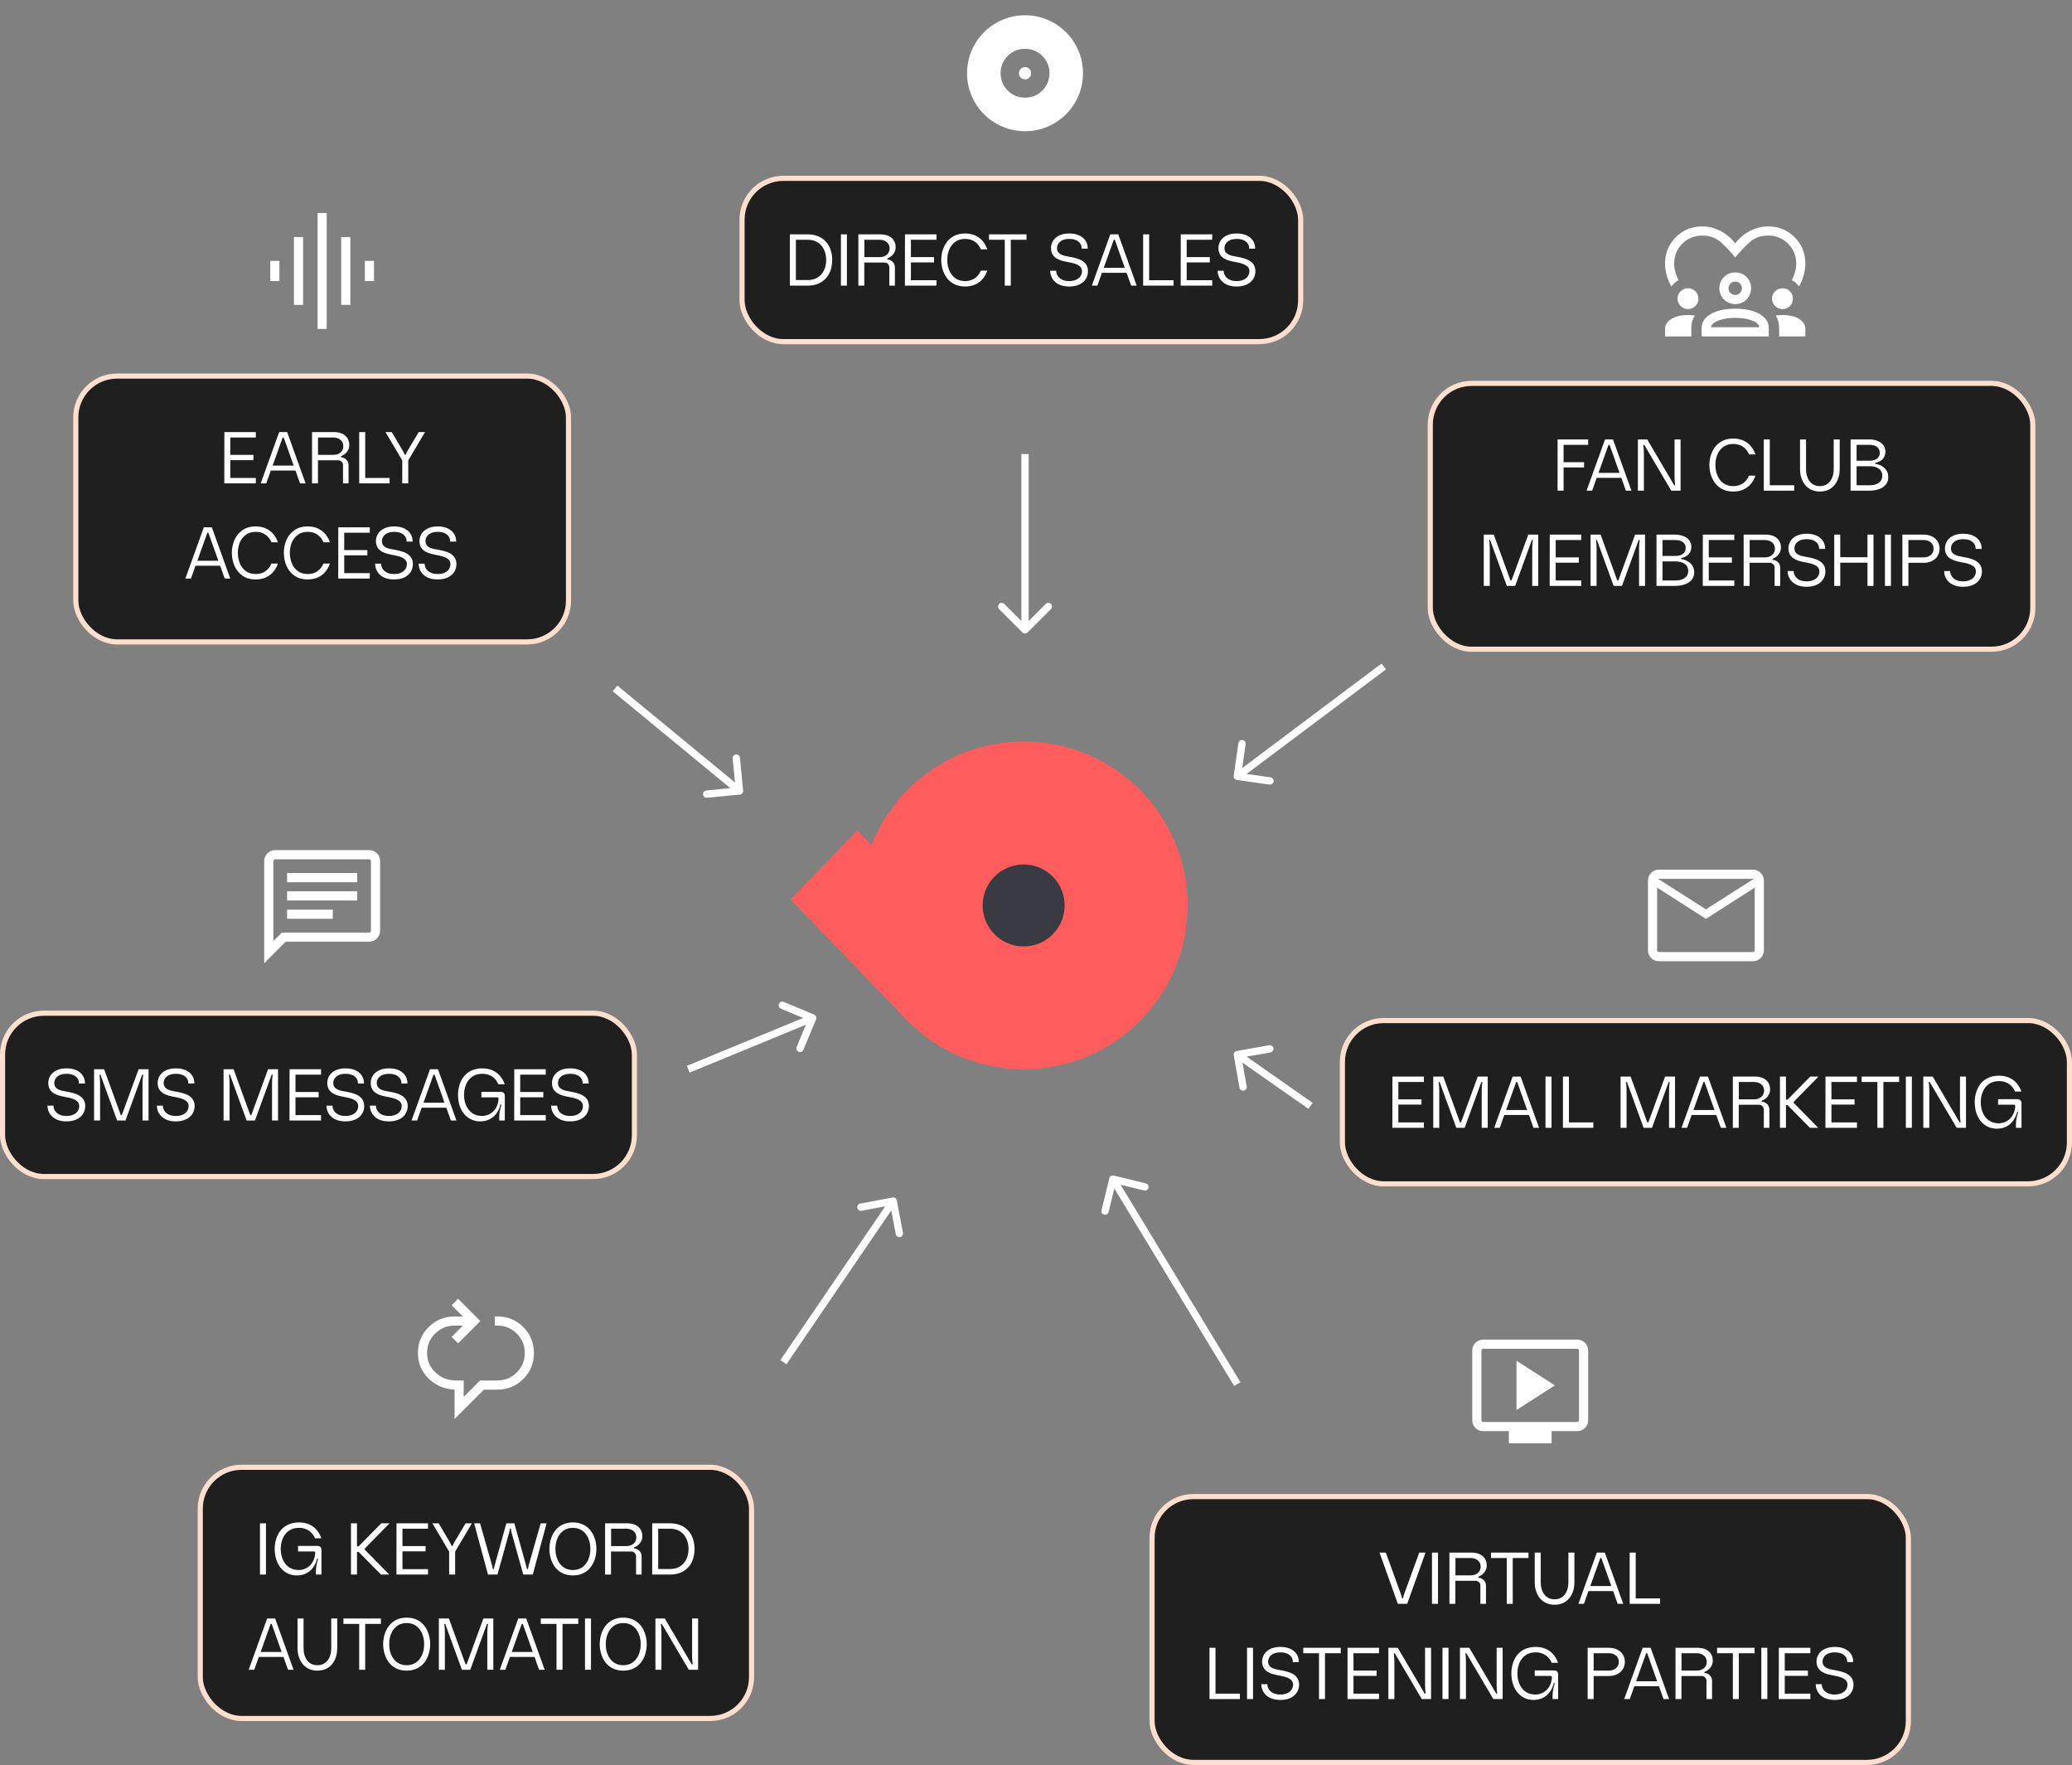
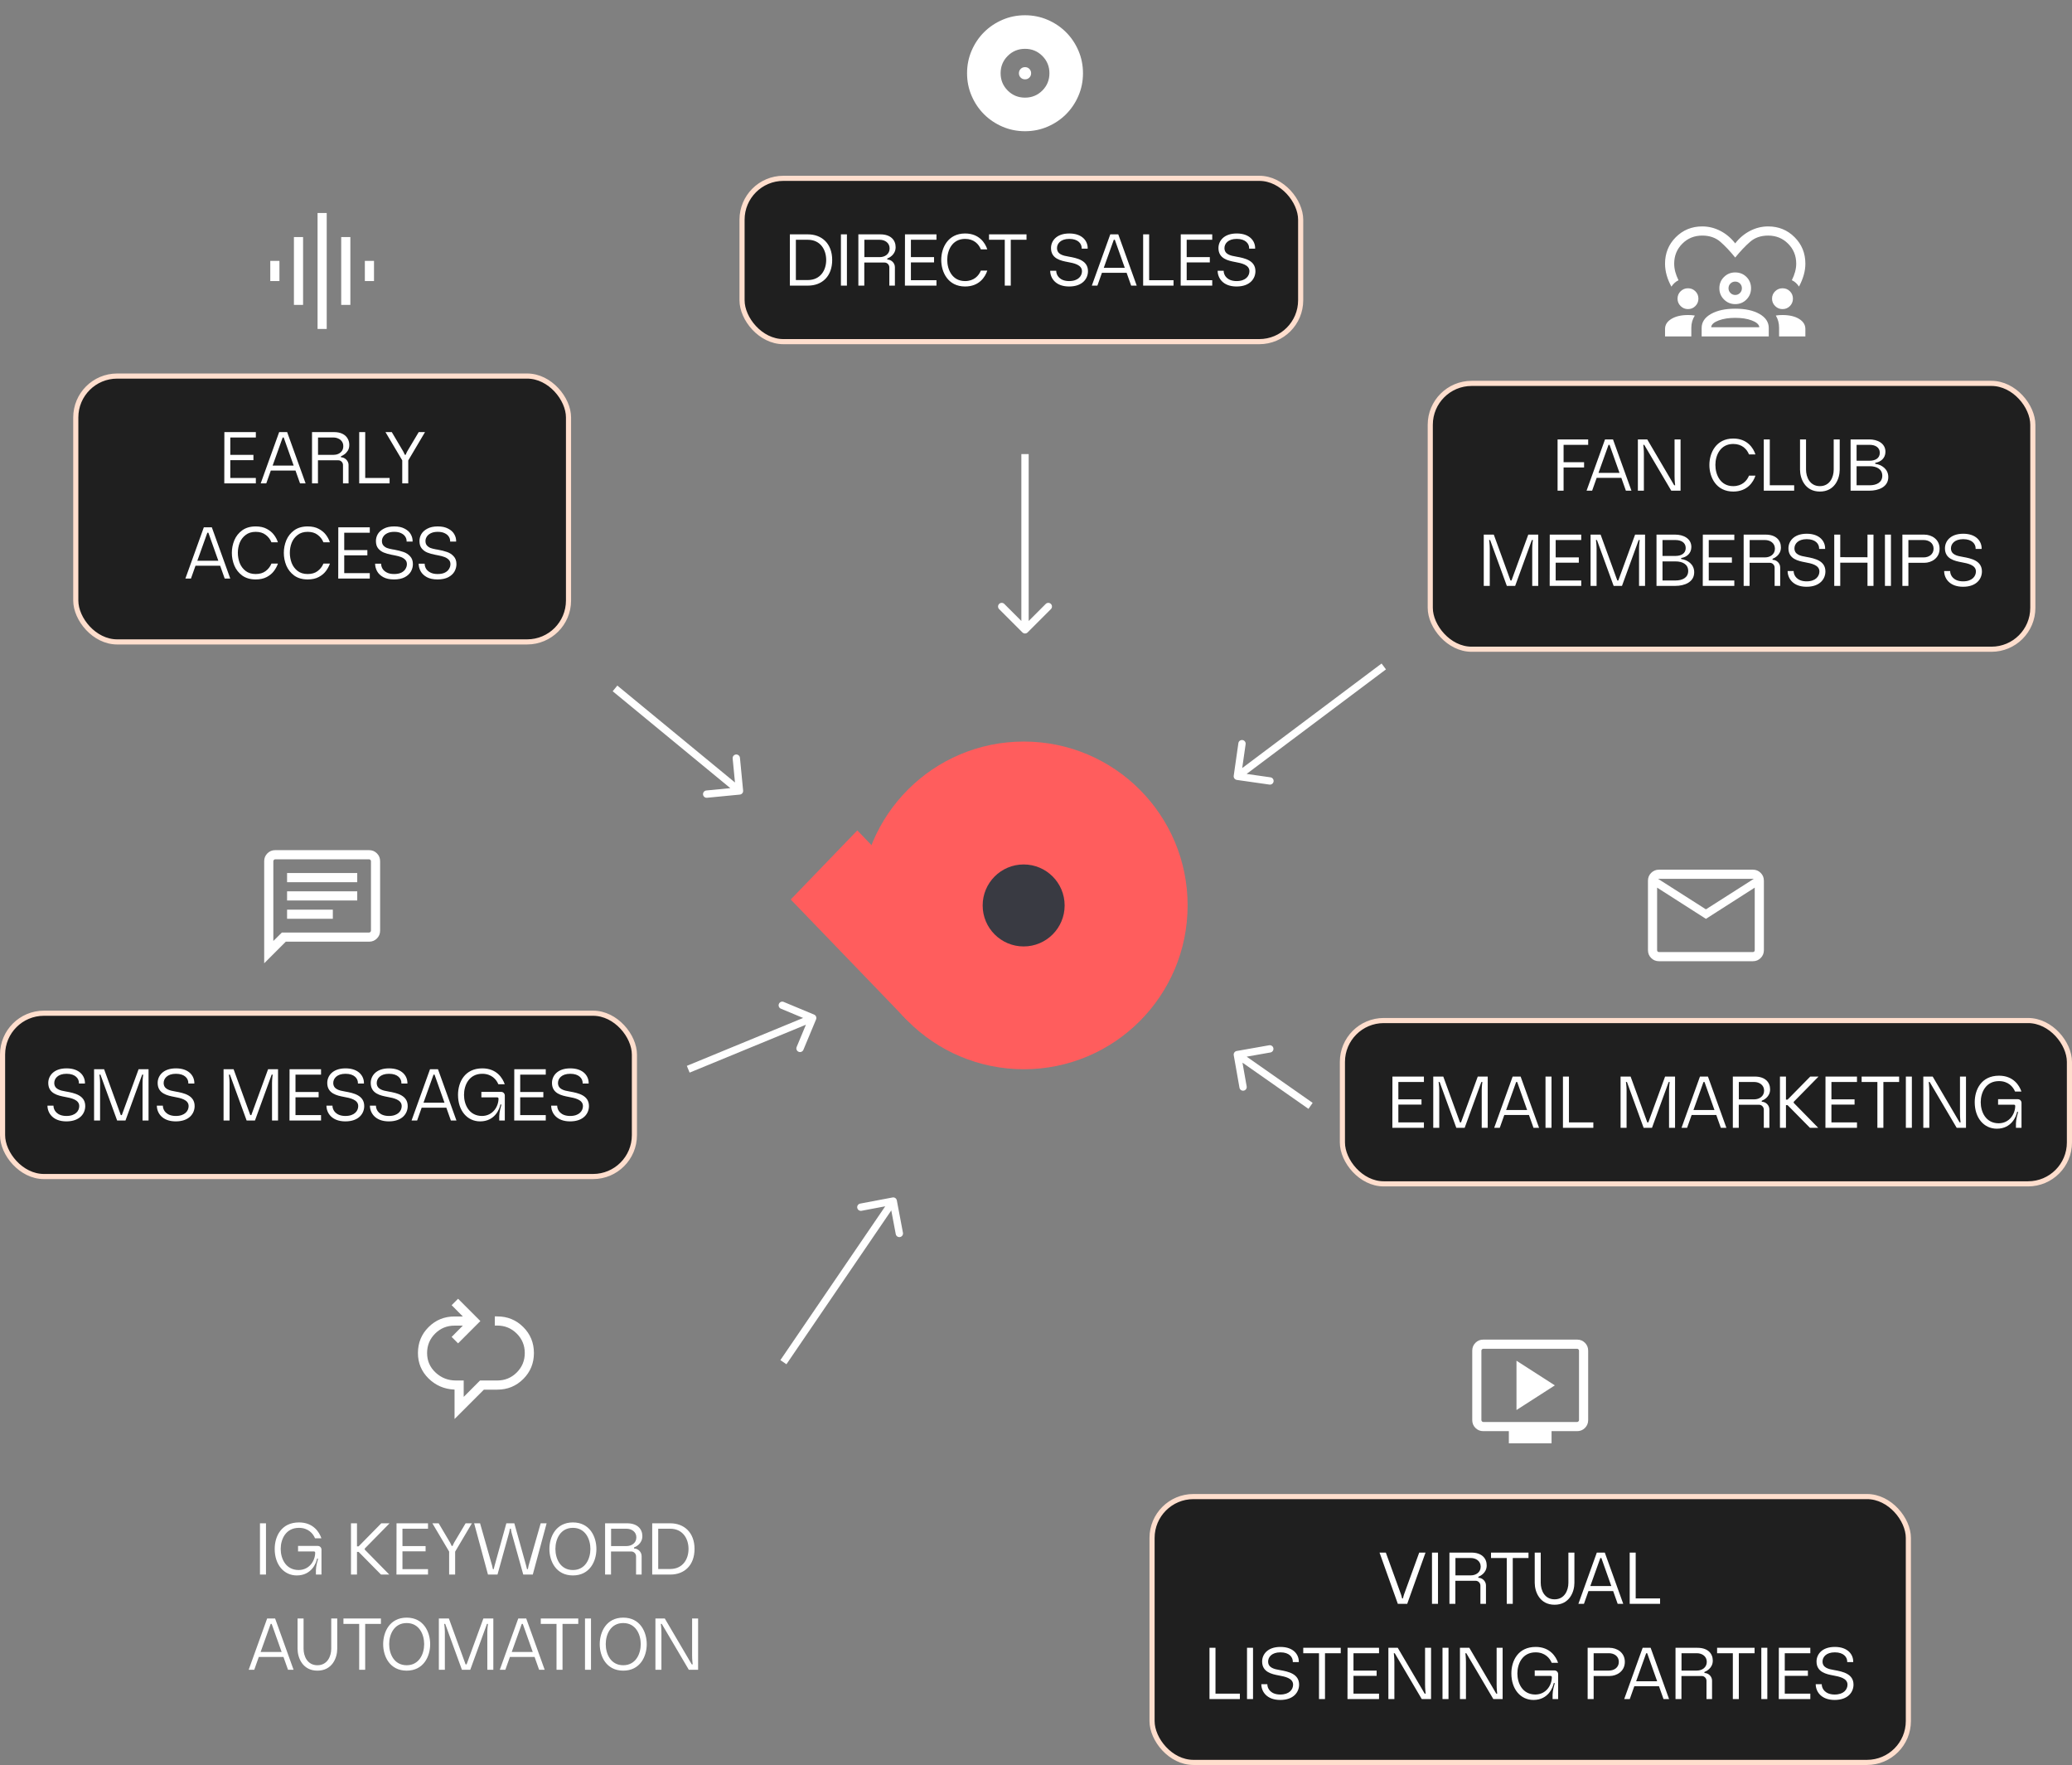
<svg xmlns="http://www.w3.org/2000/svg" width="283" height="241" viewBox="0 0 283 241" fill="none">
  <rect x="0" y="0" width="283" height="241" fill="#808080" stroke="none" />
  <ellipse cx="139.837" cy="123.628" rx="22.372" ry="22.372" fill="#FF5D5D" />
  <rect width="22.852" height="13.105" transform="matrix(0.694 0.72 -0.694 0.72 117.094 113.388)" fill="#FF5D5D" />
  <circle cx="139.813" cy="123.635" r="5.598" fill="#393A42" />
  <rect x="10.35" y="51.35" width="67.3" height="36.3" rx="5.65" fill="#1F1F1F" stroke="#FFDECD" stroke-width="0.7" />
  <path d="M34.944 59.74H31.454V62.11H34.614V62.83H31.454V65.26H34.944V66H30.634L30.645 59H34.944V59.74ZM41.739 66H40.979L40.359 64.25H36.989L36.369 66H35.609L38.129 59H39.219L41.739 66ZM40.109 63.57L38.749 59.74H38.609L37.239 63.57H40.109ZM45.537 62.11C45.77 62.11 45.99 62.067 46.197 61.98C46.404 61.887 46.57 61.753 46.697 61.58C46.824 61.4 46.887 61.18 46.887 60.92C46.887 60.667 46.824 60.453 46.697 60.28C46.57 60.1 46.404 59.967 46.197 59.88C45.99 59.787 45.77 59.74 45.537 59.74H43.437V62.11H45.537ZM46.567 62.44C46.747 62.44 46.917 62.49 47.077 62.59C47.237 62.683 47.364 62.81 47.457 62.97C47.557 63.13 47.607 63.3 47.607 63.48V66H46.847C46.847 65.167 46.847 64.333 46.847 63.5C46.847 63.32 46.784 63.167 46.657 63.04C46.53 62.913 46.38 62.85 46.207 62.85H43.427V66H42.617V59H45.617C46.07 59 46.454 59.077 46.767 59.23C47.08 59.383 47.314 59.593 47.467 59.86C47.627 60.12 47.707 60.417 47.707 60.75C47.707 61.063 47.637 61.33 47.497 61.55C47.357 61.763 47.204 61.927 47.037 62.04C46.877 62.153 46.724 62.24 46.577 62.3H46.567V62.44ZM49.882 65.26H53.212V66H49.062V59H49.882V65.26ZM55.42 62.09C55.473 61.93 55.543 61.773 55.63 61.62L57.19 59H58.05L55.76 62.87V66H54.94V62.86L52.65 59H53.51L55.06 61.62C55.147 61.773 55.22 61.93 55.28 62.09H55.42ZM31.451 79H30.691L30.071 77.25H26.701L26.081 79H25.321L27.841 72H28.931L31.451 79ZM29.821 76.57L28.461 72.74H28.321L26.951 76.57H29.821ZM37.056 77L37.076 76.95H37.956V76.97C37.836 77.317 37.656 77.65 37.416 77.97C37.182 78.29 36.856 78.563 36.436 78.79C36.023 79.01 35.519 79.12 34.926 79.12C34.193 79.12 33.579 78.943 33.086 78.59C32.599 78.23 32.239 77.773 32.006 77.22C31.779 76.667 31.666 76.09 31.666 75.49C31.666 74.897 31.779 74.323 32.006 73.77C32.239 73.217 32.599 72.763 33.086 72.41C33.579 72.057 34.193 71.88 34.926 71.88C35.526 71.88 36.032 71.993 36.446 72.22C36.866 72.447 37.193 72.72 37.426 73.04C37.666 73.36 37.843 73.697 37.956 74.05H37.076C36.909 73.637 36.646 73.297 36.286 73.03C35.932 72.757 35.479 72.62 34.926 72.62C34.373 72.62 33.913 72.763 33.546 73.05C33.179 73.33 32.909 73.687 32.736 74.12C32.569 74.553 32.486 75.007 32.486 75.48C32.486 75.96 32.569 76.423 32.736 76.87C32.909 77.31 33.179 77.673 33.546 77.96C33.913 78.24 34.369 78.38 34.916 78.38C35.469 78.38 35.919 78.25 36.266 77.99C36.619 77.73 36.883 77.4 37.056 77ZM44.156 77L44.175 76.95H45.056V76.97C44.935 77.317 44.755 77.65 44.516 77.97C44.282 78.29 43.956 78.563 43.535 78.79C43.122 79.01 42.619 79.12 42.026 79.12C41.292 79.12 40.679 78.943 40.185 78.59C39.699 78.23 39.339 77.773 39.105 77.22C38.879 76.667 38.766 76.09 38.766 75.49C38.766 74.897 38.879 74.323 39.105 73.77C39.339 73.217 39.699 72.763 40.185 72.41C40.679 72.057 41.292 71.88 42.026 71.88C42.626 71.88 43.132 71.993 43.545 72.22C43.965 72.447 44.292 72.72 44.526 73.04C44.766 73.36 44.942 73.697 45.056 74.05H44.175C44.009 73.637 43.745 73.297 43.386 73.03C43.032 72.757 42.579 72.62 42.026 72.62C41.472 72.62 41.012 72.763 40.645 73.05C40.279 73.33 40.009 73.687 39.836 74.12C39.669 74.553 39.586 75.007 39.586 75.48C39.586 75.96 39.669 76.423 39.836 76.87C40.009 77.31 40.279 77.673 40.645 77.96C41.012 78.24 41.469 78.38 42.016 78.38C42.569 78.38 43.019 78.25 43.365 77.99C43.719 77.73 43.982 77.4 44.156 77ZM50.506 72.74H47.016V75.11H50.176V75.83H47.016V78.26H50.506V79H46.196L46.206 72H50.506V72.74ZM56.015 75.96C56.268 76.227 56.395 76.583 56.395 77.03C56.395 77.383 56.305 77.72 56.125 78.04C55.945 78.353 55.661 78.613 55.275 78.82C54.888 79.02 54.401 79.12 53.815 79.12C53.228 79.12 52.741 79.017 52.355 78.81C51.968 78.597 51.685 78.327 51.505 78C51.325 77.667 51.235 77.323 51.235 76.97H52.055C52.055 77.203 52.115 77.427 52.235 77.64C52.361 77.853 52.558 78.03 52.825 78.17C53.091 78.31 53.425 78.38 53.825 78.38C54.225 78.38 54.555 78.317 54.815 78.19C55.075 78.057 55.265 77.887 55.385 77.68C55.511 77.473 55.575 77.257 55.575 77.03C55.575 76.783 55.498 76.583 55.345 76.43C55.191 76.27 54.998 76.147 54.765 76.06C54.538 75.973 54.265 75.9 53.945 75.84C53.845 75.82 53.745 75.8 53.645 75.78L53.485 75.75C53.078 75.67 52.725 75.57 52.425 75.45C52.125 75.33 51.868 75.143 51.655 74.89C51.448 74.637 51.345 74.297 51.345 73.87C51.345 73.537 51.431 73.22 51.605 72.92C51.785 72.62 52.061 72.373 52.435 72.18C52.808 71.98 53.278 71.88 53.845 71.88C54.411 71.88 54.881 71.98 55.255 72.18C55.635 72.373 55.911 72.62 56.085 72.92C56.265 73.22 56.355 73.537 56.355 73.87V73.95H55.535V73.87C55.535 73.663 55.475 73.467 55.355 73.28C55.235 73.087 55.048 72.93 54.795 72.81C54.548 72.683 54.231 72.62 53.845 72.62C53.465 72.62 53.148 72.683 52.895 72.81C52.648 72.93 52.465 73.087 52.345 73.28C52.225 73.467 52.165 73.663 52.165 73.87C52.165 74.117 52.228 74.317 52.355 74.47C52.488 74.623 52.651 74.74 52.845 74.82C53.038 74.893 53.285 74.957 53.585 75.01L53.765 75.04H53.785C54.305 75.133 54.745 75.243 55.105 75.37C55.465 75.49 55.768 75.687 56.015 75.96ZM61.962 75.96C62.215 76.227 62.342 76.583 62.342 77.03C62.342 77.383 62.252 77.72 62.072 78.04C61.892 78.353 61.609 78.613 61.222 78.82C60.835 79.02 60.349 79.12 59.762 79.12C59.175 79.12 58.689 79.017 58.302 78.81C57.915 78.597 57.632 78.327 57.452 78C57.272 77.667 57.182 77.323 57.182 76.97H58.002C58.002 77.203 58.062 77.427 58.182 77.64C58.309 77.853 58.505 78.03 58.772 78.17C59.039 78.31 59.372 78.38 59.772 78.38C60.172 78.38 60.502 78.317 60.762 78.19C61.022 78.057 61.212 77.887 61.332 77.68C61.459 77.473 61.522 77.257 61.522 77.03C61.522 76.783 61.445 76.583 61.292 76.43C61.139 76.27 60.945 76.147 60.712 76.06C60.485 75.973 60.212 75.9 59.892 75.84C59.792 75.82 59.692 75.8 59.592 75.78L59.432 75.75C59.025 75.67 58.672 75.57 58.372 75.45C58.072 75.33 57.815 75.143 57.602 74.89C57.395 74.637 57.292 74.297 57.292 73.87C57.292 73.537 57.379 73.22 57.552 72.92C57.732 72.62 58.009 72.373 58.382 72.18C58.755 71.98 59.225 71.88 59.792 71.88C60.359 71.88 60.829 71.98 61.202 72.18C61.582 72.373 61.859 72.62 62.032 72.92C62.212 73.22 62.302 73.537 62.302 73.87V73.95H61.482V73.87C61.482 73.663 61.422 73.467 61.302 73.28C61.182 73.087 60.995 72.93 60.742 72.81C60.495 72.683 60.179 72.62 59.792 72.62C59.412 72.62 59.095 72.683 58.842 72.81C58.595 72.93 58.412 73.087 58.292 73.28C58.172 73.467 58.112 73.663 58.112 73.87C58.112 74.117 58.175 74.317 58.302 74.47C58.435 74.623 58.599 74.74 58.792 74.82C58.985 74.893 59.232 74.957 59.532 75.01L59.712 75.04H59.732C60.252 75.133 60.692 75.243 61.052 75.37C61.412 75.49 61.715 75.687 61.962 75.96Z" fill="white" />
  <path d="M40.145 41.632V32.369H41.395V41.632H40.145ZM43.374 44.917V29.083H44.624V44.917H43.374ZM36.916 38.378V35.622H38.166V38.378H36.916ZM46.603 41.632V32.369H47.853V41.632H46.603ZM49.833 38.378V35.622H51.083V38.378H49.833Z" fill="white" />
  <rect x="101.35" y="24.35" width="76.3" height="22.3" rx="5.65" fill="#1F1F1F" stroke="#FFDECD" stroke-width="0.7" />
  <path d="M110.333 38.24C112.043 38.24 112.843 36.92 112.843 35.5C112.843 34.08 112.043 32.74 110.333 32.74H108.703V38.24H110.333ZM113.663 35.5C113.663 37.72 112.293 39 110.353 39H107.883V32H110.353C112.233 32 113.663 33.25 113.663 35.5ZM114.855 32H115.675V39H114.855V32ZM120.158 35.11C120.838 35.11 121.508 34.71 121.508 33.92C121.508 33.14 120.838 32.74 120.158 32.74H118.058V35.11H120.158ZM121.188 35.44C121.748 35.44 122.228 35.92 122.228 36.48C122.228 37.23 122.228 39 122.228 39H121.468C121.468 39 121.468 37.22 121.468 36.5C121.468 36.15 121.168 35.85 120.828 35.85H118.048V39H117.238V32H120.238C121.658 32 122.328 32.78 122.328 33.75C122.328 34.81 121.398 35.22 121.188 35.3V35.44ZM127.905 32V32.74H124.415V35.11H127.575V35.83H124.415V38.26H127.905V39H123.595L123.605 32H127.905ZM133.967 36.95H134.847C134.567 37.81 133.747 39.12 131.817 39.12C129.477 39.12 128.557 37.16 128.557 35.49C128.557 33.83 129.477 31.88 131.817 31.88C133.747 31.88 134.567 33.19 134.847 34.05H133.967C133.687 33.34 133.027 32.62 131.817 32.62C130.057 32.62 129.377 34.17 129.377 35.48C129.377 36.82 130.057 38.38 131.807 38.38C133.027 38.38 133.687 37.65 133.967 36.95ZM140.204 32V32.74H138.054V39H137.234V32.74H135.084V32H140.204ZM148.599 37.03C148.599 38.02 147.879 39.12 146.019 39.12C144.169 39.12 143.439 37.96 143.439 36.97H144.259C144.259 37.61 144.759 38.38 146.029 38.38C147.289 38.38 147.779 37.67 147.779 37.03C147.779 36.14 146.649 35.93 145.849 35.78C144.889 35.6 143.549 35.33 143.549 33.87C143.549 32.94 144.249 31.88 146.049 31.88C147.849 31.88 148.559 32.94 148.559 33.87C148.559 33.9 148.559 33.92 148.559 33.95H147.739C147.739 33.92 147.739 33.9 147.739 33.87C147.739 33.29 147.269 32.62 146.049 32.62C144.839 32.62 144.369 33.29 144.369 33.87C144.369 34.72 145.179 34.91 145.969 35.04C147.169 35.25 148.599 35.57 148.599 37.03ZM152.736 32L155.256 39H154.496L153.876 37.25H150.506L149.886 39H149.126L151.646 32H152.736ZM150.756 36.57H153.626L152.266 32.74H152.126L150.756 36.57ZM156.954 32V38.26H160.284V39H156.134V32H156.954ZM165.571 32V32.74H162.081V35.11H165.241V35.83H162.081V38.26H165.571V39H161.261L161.271 32H165.571ZM171.47 37.03C171.47 38.02 170.75 39.12 168.89 39.12C167.04 39.12 166.31 37.96 166.31 36.97H167.13C167.13 37.61 167.63 38.38 168.9 38.38C170.16 38.38 170.65 37.67 170.65 37.03C170.65 36.14 169.52 35.93 168.72 35.78C167.76 35.6 166.42 35.33 166.42 33.87C166.42 32.94 167.12 31.88 168.92 31.88C170.72 31.88 171.43 32.94 171.43 33.87C171.43 33.9 171.43 33.92 171.43 33.95H170.61C170.61 33.92 170.61 33.9 170.61 33.87C170.61 33.29 170.14 32.62 168.92 32.62C167.71 32.62 167.24 33.29 167.24 33.87C167.24 34.72 168.05 34.91 168.84 35.04C170.04 35.25 171.47 35.57 171.47 37.03Z" fill="white" />
  <path d="M140.001 13.333C140.93 13.333 141.718 13.01 142.364 12.364C143.011 11.717 143.334 10.93 143.334 10C143.334 9.071 143.011 8.283 142.364 7.636C141.718 6.99 140.93 6.667 140.001 6.667C139.071 6.667 138.283 6.99 137.637 7.636C136.991 8.283 136.667 9.071 136.667 10C136.667 10.93 136.991 11.717 137.637 12.364C138.283 13.01 139.071 13.333 140.001 13.333ZM140.001 10.833C139.765 10.833 139.567 10.754 139.407 10.594C139.247 10.434 139.167 10.236 139.167 10C139.167 9.764 139.247 9.566 139.407 9.406C139.567 9.247 139.765 9.167 140.001 9.167C140.237 9.167 140.435 9.247 140.594 9.406C140.754 9.566 140.834 9.764 140.834 10C140.834 10.236 140.754 10.434 140.594 10.594C140.435 10.754 140.237 10.833 140.001 10.833ZM140.002 17.917C138.907 17.917 137.878 17.709 136.914 17.293C135.951 16.878 135.113 16.314 134.4 15.601C133.688 14.889 133.123 14.051 132.708 13.088C132.292 12.125 132.084 11.096 132.084 10.002C132.084 8.906 132.292 7.877 132.707 6.914C133.123 5.95 133.687 5.112 134.399 4.4C135.112 3.687 135.949 3.123 136.912 2.707C137.875 2.291 138.904 2.083 139.999 2.083C141.094 2.083 142.123 2.291 143.087 2.707C144.05 3.122 144.888 3.686 145.601 4.399C146.314 5.111 146.878 5.949 147.294 6.912C147.709 7.875 147.917 8.904 147.917 9.999C147.917 11.094 147.71 12.123 147.294 13.086C146.878 14.05 146.314 14.888 145.602 15.601C144.89 16.313 144.052 16.877 143.089 17.293C142.126 17.709 141.097 17.917 140.002 17.917Z" fill="white" />
  <path d="M228.288 39.139C228.006 38.629 227.79 38.11 227.64 37.583C227.491 37.055 227.416 36.528 227.416 36C227.416 34.573 227.906 33.369 228.887 32.388C229.868 31.407 231.072 30.917 232.499 30.917C233.358 30.917 234.18 31.118 234.963 31.521C235.747 31.924 236.426 32.494 236.999 33.233C237.573 32.494 238.252 31.924 239.035 31.521C239.819 31.118 240.64 30.917 241.499 30.917C242.927 30.917 244.131 31.407 245.111 32.388C246.092 33.369 246.583 34.573 246.583 36C246.583 36.517 246.508 37.037 246.358 37.559C246.209 38.08 245.993 38.605 245.711 39.131C245.591 38.942 245.449 38.773 245.286 38.623C245.123 38.474 244.939 38.353 244.736 38.26C244.931 37.865 245.079 37.482 245.18 37.11C245.282 36.737 245.333 36.367 245.333 36C245.333 34.922 244.963 34.014 244.225 33.275C243.486 32.536 242.577 32.167 241.499 32.167C240.508 32.167 239.686 32.45 239.034 33.018C238.382 33.585 237.703 34.301 236.999 35.167C236.295 34.293 235.617 33.574 234.965 33.011C234.313 32.448 233.491 32.167 232.499 32.167C231.421 32.167 230.513 32.536 229.774 33.275C229.035 34.014 228.666 34.922 228.666 36C228.666 36.378 228.717 36.755 228.818 37.13C228.92 37.505 229.065 37.884 229.254 38.268C229.051 38.366 228.87 38.488 228.709 38.635C228.549 38.782 228.409 38.95 228.288 39.139ZM227.416 45.933V44.917C227.416 44.354 227.707 43.896 228.287 43.544C228.868 43.192 229.622 43.016 230.549 43.016C230.719 43.016 230.882 43.021 231.038 43.03C231.194 43.04 231.343 43.059 231.485 43.086C231.328 43.332 231.209 43.594 231.127 43.871C231.046 44.148 231.006 44.444 231.006 44.757V45.933H227.416ZM232.416 45.933V44.787C232.416 43.991 232.84 43.352 233.687 42.872C234.534 42.391 235.639 42.151 237.002 42.151C238.377 42.151 239.485 42.391 240.324 42.872C241.163 43.352 241.583 43.991 241.583 44.787V45.933H232.416ZM242.993 45.933V44.757C242.993 44.444 242.956 44.148 242.882 43.871C242.807 43.594 242.696 43.332 242.547 43.086C242.69 43.059 242.837 43.04 242.99 43.03C243.142 43.021 243.298 43.016 243.458 43.016C244.395 43.016 245.15 43.192 245.723 43.544C246.296 43.896 246.583 44.354 246.583 44.917V45.933H242.993ZM236.998 43.401C236.132 43.401 235.388 43.515 234.766 43.745C234.144 43.975 233.799 44.258 233.73 44.594V44.683H240.281V44.594C240.204 44.258 239.858 43.975 239.243 43.745C238.628 43.515 237.879 43.401 236.998 43.401ZM230.549 42.207C230.157 42.207 229.821 42.067 229.542 41.788C229.262 41.508 229.123 41.173 229.123 40.78C229.123 40.383 229.262 40.047 229.542 39.773C229.821 39.499 230.157 39.362 230.549 39.362C230.947 39.362 231.284 39.499 231.56 39.773C231.837 40.047 231.975 40.383 231.975 40.78C231.975 41.173 231.837 41.508 231.56 41.788C231.284 42.067 230.947 42.207 230.549 42.207ZM243.458 42.207C243.069 42.207 242.734 42.067 242.453 41.788C242.172 41.508 242.031 41.173 242.031 40.78C242.031 40.383 242.172 40.047 242.453 39.773C242.734 39.499 243.069 39.362 243.459 39.362C243.861 39.362 244.199 39.499 244.473 39.773C244.747 40.047 244.884 40.383 244.884 40.78C244.884 41.173 244.747 41.508 244.474 41.788C244.201 42.067 243.862 42.207 243.458 42.207ZM237.002 41.526C236.402 41.526 235.891 41.315 235.469 40.895C235.047 40.474 234.836 39.963 234.836 39.362C234.836 38.749 235.046 38.235 235.467 37.821C235.888 37.406 236.398 37.199 236.999 37.199C237.612 37.199 238.126 37.406 238.541 37.82C238.955 38.234 239.163 38.747 239.163 39.359C239.163 39.959 238.956 40.471 238.542 40.893C238.127 41.315 237.614 41.526 237.002 41.526ZM236.999 38.449C236.747 38.449 236.532 38.536 236.354 38.711C236.175 38.886 236.086 39.103 236.086 39.362C236.086 39.614 236.175 39.83 236.354 40.008C236.532 40.186 236.749 40.276 237.003 40.276C237.258 40.276 237.473 40.186 237.649 40.008C237.825 39.83 237.913 39.613 237.913 39.358C237.913 39.103 237.825 38.888 237.65 38.712C237.475 38.537 237.258 38.449 236.999 38.449Z" fill="white" />
  <rect x="195.35" y="52.35" width="82.3" height="36.3" rx="5.65" fill="#1F1F1F" stroke="#FFDECD" stroke-width="0.7" />
  <path d="M216.919 60.74H213.559V63.11H216.359V63.83H213.559V67H212.739V60H216.919V60.74ZM220.308 60L222.828 67H222.068L221.448 65.25H218.078L217.458 67H216.698L219.218 60H220.308ZM218.328 64.57H221.198L219.838 60.74H219.698L218.328 64.57ZM228.716 65.02V60H229.536V67H228.266L224.576 60.74H224.446C224.446 60.74 224.526 61.31 224.526 61.96V67H223.706V60H224.986L228.666 66.26H228.796C228.796 66.26 228.716 65.67 228.716 65.02ZM238.883 64.95H239.763C239.483 65.81 238.663 67.12 236.733 67.12C234.393 67.12 233.473 65.16 233.473 63.49C233.473 61.83 234.393 59.88 236.733 59.88C238.663 59.88 239.483 61.19 239.763 62.05H238.883C238.603 61.34 237.943 60.62 236.733 60.62C234.973 60.62 234.293 62.17 234.293 63.48C234.293 64.82 234.973 66.38 236.723 66.38C237.943 66.38 238.603 65.65 238.883 64.95ZM241.723 60V66.26H245.053V67H240.903V60H241.723ZM250.453 64.12V60H251.273V64.13C251.273 65.38 250.583 67.12 248.563 67.12C246.543 67.12 245.853 65.36 245.853 64.13V60H246.673V64.12C246.673 65.16 247.203 66.38 248.563 66.38C249.923 66.38 250.453 65.16 250.453 64.12ZM255.389 66.26C256.259 66.26 257.089 65.9 257.089 64.96C257.089 64.02 256.259 63.66 255.389 63.66H253.579V66.26H255.389ZM255.369 62.91C256.089 62.91 256.749 62.6 256.749 61.83C256.749 61.06 256.089 60.74 255.369 60.74H253.579V62.91H255.369ZM257.909 65.14C257.909 66.52 256.539 67 255.339 67H252.759V60H255.329C256.389 60 257.519 60.5 257.519 61.69C257.519 62.6 256.819 63.1 256.129 63.19V63.33C256.999 63.45 257.909 64.04 257.909 65.14ZM208.736 73H210.096V80H209.276V74.88C209.276 74.31 209.366 73.74 209.366 73.74H209.226L206.946 80H205.806L203.526 73.74H203.386C203.386 73.74 203.476 74.31 203.476 74.88V80H202.656V73H204.026L206.306 79.26H206.446L208.736 73ZM215.97 73V73.74H212.48V76.11H215.64V76.83H212.48V79.26H215.97V80H211.66L211.67 73H215.97ZM223.326 73H224.686V80H223.866V74.88C223.866 74.31 223.956 73.74 223.956 73.74H223.816L221.536 80H220.396L218.116 73.74H217.976C217.976 73.74 218.066 74.31 218.066 74.88V80H217.246V73H218.616L220.896 79.26H221.036L223.326 73ZM228.88 79.26C229.75 79.26 230.58 78.9 230.58 77.96C230.58 77.02 229.75 76.66 228.88 76.66H227.07V79.26H228.88ZM228.86 75.91C229.58 75.91 230.24 75.6 230.24 74.83C230.24 74.06 229.58 73.74 228.86 73.74H227.07V75.91H228.86ZM231.4 78.14C231.4 79.52 230.03 80 228.83 80H226.25V73H228.82C229.88 73 231.01 73.5 231.01 74.69C231.01 75.6 230.31 76.1 229.62 76.19V76.33C230.49 76.45 231.4 77.04 231.4 78.14ZM236.878 73V73.74H233.388V76.11H236.548V76.83H233.388V79.26H236.878V80H232.568L232.578 73H236.878ZM241.074 76.11C241.754 76.11 242.424 75.71 242.424 74.92C242.424 74.14 241.754 73.74 241.074 73.74H238.974V76.11H241.074ZM242.104 76.44C242.664 76.44 243.144 76.92 243.144 77.48C243.144 78.23 243.144 80 243.144 80H242.384C242.384 80 242.384 78.22 242.384 77.5C242.384 77.15 242.084 76.85 241.744 76.85H238.964V80H238.154V73H241.154C242.574 73 243.244 73.78 243.244 74.75C243.244 75.81 242.314 76.22 242.104 76.3V76.44ZM249.32 78.03C249.32 79.02 248.6 80.12 246.74 80.12C244.89 80.12 244.16 78.96 244.16 77.97H244.98C244.98 78.61 245.48 79.38 246.75 79.38C248.01 79.38 248.5 78.67 248.5 78.03C248.5 77.14 247.37 76.93 246.57 76.78C245.61 76.6 244.27 76.33 244.27 74.87C244.27 73.94 244.97 72.88 246.77 72.88C248.57 72.88 249.28 73.94 249.28 74.87C249.28 74.9 249.28 74.92 249.28 74.95H248.46C248.46 74.92 248.46 74.9 248.46 74.87C248.46 74.29 247.99 73.62 246.77 73.62C245.56 73.62 245.09 74.29 245.09 74.87C245.09 75.72 245.9 75.91 246.69 76.04C247.89 76.25 249.32 76.57 249.32 78.03ZM255.887 73V80H255.067V76.83H251.347V80H250.527V73H251.347V76.08L255.067 76.09V73H255.887ZM257.451 73H258.271V80H257.451V73ZM262.744 76.11C263.434 76.11 264.094 75.71 264.094 74.92C264.094 74.13 263.434 73.74 262.744 73.74H260.654V76.11H262.744ZM262.824 73C263.824 73 264.914 73.63 264.914 74.92C264.914 76.21 263.814 76.85 262.824 76.85H260.654V80H259.834V73H262.824ZM270.697 78.03C270.697 79.02 269.977 80.12 268.117 80.12C266.267 80.12 265.537 78.96 265.537 77.97H266.357C266.357 78.61 266.857 79.38 268.127 79.38C269.387 79.38 269.877 78.67 269.877 78.03C269.877 77.14 268.747 76.93 267.947 76.78C266.987 76.6 265.647 76.33 265.647 74.87C265.647 73.94 266.347 72.88 268.147 72.88C269.947 72.88 270.657 73.94 270.657 74.87C270.657 74.9 270.657 74.92 270.657 74.95H269.837C269.837 74.92 269.837 74.9 269.837 74.87C269.837 74.29 269.367 73.62 268.147 73.62C266.937 73.62 266.467 74.29 266.467 74.87C266.467 75.72 267.277 75.91 268.067 76.04C269.267 76.25 270.697 76.57 270.697 78.03Z" fill="white" />
  <rect x="183.35" y="139.35" width="99.3" height="22.3" rx="5.65" fill="#1F1F1F" stroke="#FFDECD" stroke-width="0.7" />
  <path d="M194.482 147V147.74H190.992V150.11H194.152V150.83H190.992V153.26H194.482V154H190.172L190.182 147H194.482ZM201.838 147H203.198V154H202.378V148.88C202.378 148.31 202.468 147.74 202.468 147.74H202.328L200.048 154H198.908L196.628 147.74H196.488C196.488 147.74 196.578 148.31 196.578 148.88V154H195.758V147H197.128L199.408 153.26H199.548L201.838 147ZM207.691 147L210.211 154H209.451L208.831 152.25H205.461L204.841 154H204.081L206.601 147H207.691ZM205.711 151.57H208.581L207.221 147.74H207.081L205.711 151.57ZM211.09 147H211.91V154H211.09V147ZM214.292 147V153.26H217.622V154H213.472V147H214.292ZM227.423 147H228.783V154H227.963V148.88C227.963 148.31 228.053 147.74 228.053 147.74H227.913L225.633 154H224.493L222.213 147.74H222.073C222.073 147.74 222.163 148.31 222.163 148.88V154H221.343V147H222.713L224.993 153.26H225.133L227.423 147ZM233.277 147L235.797 154H235.037L234.417 152.25H231.047L230.427 154H229.667L232.187 147H233.277ZM231.297 151.57H234.167L232.807 147.74H232.667L231.297 151.57ZM239.596 150.11C240.276 150.11 240.946 149.71 240.946 148.92C240.946 148.14 240.276 147.74 239.596 147.74H237.496V150.11H239.596ZM240.626 150.44C241.186 150.44 241.666 150.92 241.666 151.48C241.666 152.23 241.666 154 241.666 154H240.906C240.906 154 240.906 152.22 240.906 151.5C240.906 151.15 240.606 150.85 240.266 150.85H237.486V154H236.676V147H239.676C241.096 147 241.766 147.78 241.766 148.75C241.766 149.81 240.836 150.22 240.626 150.3V150.44ZM248.381 147L244.991 150.45V150.59L248.341 154H247.211L244.151 150.9H243.931V154H243.111V147H243.931V150.15H244.151L247.251 147H248.381ZM253.632 147V147.74H250.142V150.11H253.302V150.83H250.142V153.26H253.632V154H249.322L249.332 147H253.632ZM259.388 147V147.74H257.238V154H256.418V147.74H254.268V147H259.388ZM260.308 147H261.128V154H260.308V147ZM267.701 152.02V147H268.521V154H267.251L263.561 147.74H263.431C263.431 147.74 263.511 148.31 263.511 148.96V154H262.691V147H263.971L267.651 153.26H267.781C267.781 153.26 267.701 152.67 267.701 152.02ZM276.104 150.6V154H275.344V153.4C275.344 152.86 275.574 152.06 275.644 151.82H275.504C275.404 152.39 274.764 154.12 272.734 154.12C270.984 154.12 269.714 152.67 269.714 150.5C269.714 148.79 270.614 146.88 273.034 146.88C274.994 146.88 275.814 148.22 276.094 149.05H275.224C274.954 148.39 274.284 147.62 273.024 147.62C271.224 147.62 270.534 149.17 270.534 150.5C270.534 151.82 271.214 153.37 272.984 153.38C274.474 153.37 275.244 152.09 275.244 151.01C275.244 150.91 275.174 150.84 275.064 150.84H272.904V150.09H275.594C275.894 150.09 276.104 150.32 276.104 150.6Z" fill="white" />
  <path d="M226.59 131.25C226.169 131.25 225.813 131.104 225.521 130.812C225.23 130.521 225.084 130.165 225.084 129.744V120.256C225.084 119.835 225.23 119.479 225.521 119.188C225.813 118.896 226.169 118.75 226.59 118.75H239.411C239.832 118.75 240.188 118.896 240.48 119.188C240.771 119.479 240.917 119.835 240.917 120.256V129.744C240.917 130.165 240.771 130.521 240.48 130.812C240.188 131.104 239.832 131.25 239.411 131.25H226.59ZM233.001 125.465L226.334 121.202V129.744C226.334 129.818 226.358 129.88 226.406 129.928C226.454 129.976 226.516 130 226.59 130H239.411C239.486 130 239.547 129.976 239.595 129.928C239.643 129.88 239.667 129.818 239.667 129.744V121.202L233.001 125.465ZM233.001 124.167L239.539 120H226.462L233.001 124.167ZM226.334 121.202V120V129.744C226.334 129.818 226.358 129.88 226.406 129.928C226.454 129.976 226.516 130 226.59 130H226.334V121.202Z" fill="white" />
  <rect x="157.35" y="204.35" width="103.3" height="36.3" rx="5.65" fill="#1F1F1F" stroke="#FFDECD" stroke-width="0.7" />
  <path d="M193.841 212H194.701L192.201 219H190.921L188.421 212H189.281L191.371 217.76C191.461 218.03 191.501 218.26 191.501 218.26H191.621C191.621 218.26 191.661 218.03 191.751 217.76C191.801 217.63 193.841 212 193.841 212ZM195.586 212H196.406V219H195.586V212ZM200.888 215.11C201.568 215.11 202.238 214.71 202.238 213.92C202.238 213.14 201.568 212.74 200.888 212.74H198.788V215.11H200.888ZM201.918 215.44C202.478 215.44 202.958 215.92 202.958 216.48C202.958 217.23 202.958 219 202.958 219H202.198C202.198 219 202.198 217.22 202.198 216.5C202.198 216.15 201.898 215.85 201.558 215.85H198.778V219H197.968V212H200.968C202.388 212 203.058 212.78 203.058 213.75C203.058 214.81 202.128 215.22 201.918 215.3V215.44ZM208.767 212V212.74H206.617V219H205.797V212.74H203.647V212H208.767ZM214.217 216.12V212H215.037V216.13C215.037 217.38 214.347 219.12 212.327 219.12C210.307 219.12 209.617 217.36 209.617 216.13V212H210.437V216.12C210.437 217.16 210.967 218.38 212.327 218.38C213.687 218.38 214.217 217.16 214.217 216.12ZM219.189 212L221.709 219H220.949L220.329 217.25H216.959L216.339 219H215.579L218.099 212H219.189ZM217.209 216.57H220.079L218.719 212.74H218.579L217.209 216.57ZM223.408 212V218.26H226.738V219H222.588V212H223.408ZM166.015 225V231.26H169.345V232H165.195V225H166.015ZM170.322 225H171.142V232H170.322V225ZM177.435 230.03C177.435 231.02 176.715 232.12 174.855 232.12C173.005 232.12 172.275 230.96 172.275 229.97H173.095C173.095 230.61 173.595 231.38 174.865 231.38C176.125 231.38 176.615 230.67 176.615 230.03C176.615 229.14 175.485 228.93 174.685 228.78C173.725 228.6 172.385 228.33 172.385 226.87C172.385 225.94 173.085 224.88 174.885 224.88C176.685 224.88 177.395 225.94 177.395 226.87C177.395 226.9 177.395 226.92 177.395 226.95H176.575C176.575 226.92 176.575 226.9 176.575 226.87C176.575 226.29 176.105 225.62 174.885 225.62C173.675 225.62 173.205 226.29 173.205 226.87C173.205 227.72 174.015 227.91 174.805 228.04C176.005 228.25 177.435 228.57 177.435 230.03ZM183.122 225V225.74H180.972V232H180.152V225.74H178.002V225H183.122ZM188.353 225V225.74H184.863V228.11H188.023V228.83H184.863V231.26H188.353V232H184.043L184.053 225H188.353ZM194.639 230.02V225H195.459V232H194.189L190.499 225.74H190.369C190.369 225.74 190.449 226.31 190.449 226.96V232H189.629V225H190.909L194.589 231.26H194.719C194.719 231.26 194.639 230.67 194.639 230.02ZM197.021 225H197.841V232H197.021V225ZM204.414 230.02V225H205.234V232H203.964L200.274 225.74H200.144C200.144 225.74 200.224 226.31 200.224 226.96V232H199.404V225H200.684L204.364 231.26H204.494C204.494 231.26 204.414 230.67 204.414 230.02ZM212.817 228.6V232H212.057V231.4C212.057 230.86 212.287 230.06 212.357 229.82H212.217C212.117 230.39 211.477 232.12 209.447 232.12C207.697 232.12 206.427 230.67 206.427 228.5C206.427 226.79 207.327 224.88 209.747 224.88C211.707 224.88 212.527 226.22 212.807 227.05H211.937C211.667 226.39 210.997 225.62 209.737 225.62C207.937 225.62 207.247 227.17 207.247 228.5C207.247 229.82 207.927 231.37 209.697 231.38C211.187 231.37 211.957 230.09 211.957 229.01C211.957 228.91 211.887 228.84 211.777 228.84H209.617V228.09H212.307C212.607 228.09 212.817 228.32 212.817 228.6ZM219.755 228.11C220.445 228.11 221.105 227.71 221.105 226.92C221.105 226.13 220.445 225.74 219.755 225.74H217.665V228.11H219.755ZM219.835 225C220.835 225 221.925 225.63 221.925 226.92C221.925 228.21 220.825 228.85 219.835 228.85H217.665V232H216.845V225H219.835ZM225.449 225L227.969 232H227.209L226.589 230.25H223.219L222.599 232H221.839L224.359 225H225.449ZM223.469 229.57H226.339L224.979 225.74H224.839L223.469 229.57ZM231.767 228.11C232.447 228.11 233.117 227.71 233.117 226.92C233.117 226.14 232.447 225.74 231.767 225.74H229.667V228.11H231.767ZM232.797 228.44C233.357 228.44 233.837 228.92 233.837 229.48C233.837 230.23 233.837 232 233.837 232H233.077C233.077 232 233.077 230.22 233.077 229.5C233.077 229.15 232.777 228.85 232.437 228.85H229.657V232H228.847V225H231.847C233.267 225 233.937 225.78 233.937 226.75C233.937 227.81 233.007 228.22 232.797 228.3V228.44ZM239.646 225V225.74H237.496V232H236.676V225.74H234.526V225H239.646ZM240.566 225H241.386V232H240.566V225ZM247.259 225V225.74H243.769V228.11H246.929V228.83H243.769V231.26H247.259V232H242.949L242.959 225H247.259ZM253.157 230.03C253.157 231.02 252.437 232.12 250.577 232.12C248.727 232.12 247.997 230.96 247.997 229.97H248.817C248.817 230.61 249.317 231.38 250.587 231.38C251.847 231.38 252.337 230.67 252.337 230.03C252.337 229.14 251.207 228.93 250.407 228.78C249.447 228.6 248.107 228.33 248.107 226.87C248.107 225.94 248.807 224.88 250.607 224.88C252.407 224.88 253.117 225.94 253.117 226.87C253.117 226.9 253.117 226.92 253.117 226.95H252.297C252.297 226.92 252.297 226.9 252.297 226.87C252.297 226.29 251.827 225.62 250.607 225.62C249.397 225.62 248.927 226.29 248.927 226.87C248.927 227.72 249.737 227.91 250.527 228.04C251.727 228.25 253.157 228.57 253.157 230.03Z" fill="white" />
  <path d="M207.126 192.532L212.366 189.167L207.126 185.801V192.532ZM206.084 197.083V195.417H202.59C202.169 195.417 201.813 195.271 201.521 194.979C201.23 194.687 201.084 194.331 201.084 193.91V184.423C201.084 184.002 201.23 183.646 201.521 183.354C201.813 183.062 202.169 182.917 202.59 182.917H215.411C215.832 182.917 216.188 183.062 216.48 183.354C216.771 183.646 216.917 184.002 216.917 184.423V193.91C216.917 194.331 216.771 194.687 216.48 194.979C216.188 195.271 215.832 195.417 215.411 195.417H211.917V197.083H206.084ZM202.59 194.167H215.411C215.475 194.167 215.534 194.14 215.587 194.086C215.641 194.033 215.667 193.974 215.667 193.91V184.423C215.667 184.359 215.641 184.3 215.587 184.247C215.534 184.193 215.475 184.167 215.411 184.167H202.59C202.526 184.167 202.468 184.193 202.414 184.247C202.361 184.3 202.334 184.359 202.334 184.423V193.91C202.334 193.974 202.361 194.033 202.414 194.086C202.468 194.14 202.526 194.167 202.59 194.167Z" fill="white" />
  <rect x="0.35" y="138.35" width="86.3" height="22.3" rx="5.65" fill="#1F1F1F" stroke="#FFDECD" stroke-width="0.7" />
  <path d="M11.642 151.03C11.642 152.02 10.922 153.12 9.062 153.12C7.212 153.12 6.482 151.96 6.482 150.97H7.302C7.302 151.61 7.802 152.38 9.072 152.38C10.332 152.38 10.822 151.67 10.822 151.03C10.822 150.14 9.692 149.93 8.892 149.78C7.932 149.6 6.592 149.33 6.592 147.87C6.592 146.94 7.292 145.88 9.092 145.88C10.892 145.88 11.602 146.94 11.602 147.87C11.602 147.9 11.602 147.92 11.602 147.95H10.782C10.782 147.92 10.782 147.9 10.782 147.87C10.782 147.29 10.312 146.62 9.092 146.62C7.882 146.62 7.412 147.29 7.412 147.87C7.412 148.72 8.222 148.91 9.012 149.04C10.212 149.25 11.642 149.57 11.642 151.03ZM18.929 146H20.289V153H19.469V147.88C19.469 147.31 19.559 146.74 19.559 146.74H19.419L17.139 153H15.999L13.719 146.74H13.579C13.579 146.74 13.669 147.31 13.669 147.88V153H12.849V146H14.219L16.499 152.26H16.639L18.929 146ZM26.583 151.03C26.583 152.02 25.863 153.12 24.003 153.12C22.153 153.12 21.423 151.96 21.423 150.97H22.243C22.243 151.61 22.743 152.38 24.013 152.38C25.273 152.38 25.763 151.67 25.763 151.03C25.763 150.14 24.633 149.93 23.833 149.78C22.873 149.6 21.533 149.33 21.533 147.87C21.533 146.94 22.233 145.88 24.033 145.88C25.833 145.88 26.543 146.94 26.543 147.87C26.543 147.9 26.543 147.92 26.543 147.95H25.723C25.723 147.92 25.723 147.9 25.723 147.87C25.723 147.29 25.253 146.62 24.033 146.62C22.823 146.62 22.353 147.29 22.353 147.87C22.353 148.72 23.163 148.91 23.953 149.04C25.153 149.25 26.583 149.57 26.583 151.03ZM36.615 146H37.975V153H37.155V147.88C37.155 147.31 37.245 146.74 37.245 146.74H37.105L34.825 153H33.685L31.405 146.74H31.265C31.265 146.74 31.355 147.31 31.355 147.88V153H30.535V146H31.905L34.185 152.26H34.325L36.615 146ZM43.849 146V146.74H40.359V149.11H43.519V149.83H40.359V152.26H43.849V153H39.539L39.549 146H43.849ZM49.747 151.03C49.747 152.02 49.027 153.12 47.167 153.12C45.317 153.12 44.587 151.96 44.587 150.97H45.407C45.407 151.61 45.907 152.38 47.177 152.38C48.437 152.38 48.927 151.67 48.927 151.03C48.927 150.14 47.797 149.93 46.997 149.78C46.037 149.6 44.697 149.33 44.697 147.87C44.697 146.94 45.397 145.88 47.197 145.88C48.997 145.88 49.707 146.94 49.707 147.87C49.707 147.9 49.707 147.92 49.707 147.95H48.887C48.887 147.92 48.887 147.9 48.887 147.87C48.887 147.29 48.417 146.62 47.197 146.62C45.987 146.62 45.517 147.29 45.517 147.87C45.517 148.72 46.327 148.91 47.117 149.04C48.317 149.25 49.747 149.57 49.747 151.03ZM55.685 151.03C55.685 152.02 54.965 153.12 53.105 153.12C51.255 153.12 50.525 151.96 50.525 150.97H51.345C51.345 151.61 51.845 152.38 53.115 152.38C54.375 152.38 54.865 151.67 54.865 151.03C54.865 150.14 53.735 149.93 52.935 149.78C51.975 149.6 50.635 149.33 50.635 147.87C50.635 146.94 51.335 145.88 53.135 145.88C54.935 145.88 55.645 146.94 55.645 147.87C55.645 147.9 55.645 147.92 55.645 147.95H54.825C54.825 147.92 54.825 147.9 54.825 147.87C54.825 147.29 54.355 146.62 53.135 146.62C51.925 146.62 51.455 147.29 51.455 147.87C51.455 148.72 52.265 148.91 53.055 149.04C54.255 149.25 55.685 149.57 55.685 151.03ZM59.822 146L62.342 153H61.582L60.962 151.25H57.592L56.972 153H56.212L58.732 146H59.822ZM57.842 150.57H60.712L59.352 146.74H59.212L57.842 150.57ZM68.948 149.6V153H68.188V152.4C68.188 151.86 68.418 151.06 68.487 150.82H68.347C68.248 151.39 67.608 153.12 65.578 153.12C63.828 153.12 62.557 151.67 62.557 149.5C62.557 147.79 63.458 145.88 65.877 145.88C67.838 145.88 68.657 147.22 68.938 148.05H68.067C67.797 147.39 67.127 146.62 65.868 146.62C64.067 146.62 63.377 148.17 63.377 149.5C63.377 150.82 64.058 152.37 65.828 152.38C67.317 152.37 68.088 151.09 68.088 150.01C68.088 149.91 68.017 149.84 67.907 149.84H65.748V149.09H68.438C68.737 149.09 68.948 149.32 68.948 149.6ZM74.542 146V146.74H71.052V149.11H74.212V149.83H71.052V152.26H74.542V153H70.232L70.242 146H74.542ZM80.441 151.03C80.441 152.02 79.721 153.12 77.861 153.12C76.011 153.12 75.281 151.96 75.281 150.97H76.101C76.101 151.61 76.601 152.38 77.871 152.38C79.131 152.38 79.621 151.67 79.621 151.03C79.621 150.14 78.491 149.93 77.691 149.78C76.731 149.6 75.391 149.33 75.391 147.87C75.391 146.94 76.091 145.88 77.891 145.88C79.691 145.88 80.401 146.94 80.401 147.87C80.401 147.9 80.401 147.92 80.401 147.95H79.581C79.581 147.92 79.581 147.9 79.581 147.87C79.581 147.29 79.111 146.62 77.891 146.62C76.681 146.62 76.211 147.29 76.211 147.87C76.211 148.72 77.021 148.91 77.811 149.04C79.011 149.25 80.441 149.57 80.441 151.03Z" fill="white" />
  <path d="M39.209 125.458H45.459V124.208H39.209V125.458ZM39.209 122.958H48.792V121.708H39.209V122.958ZM39.209 120.458H48.792V119.208H39.209V120.458ZM36.084 131.532V117.59C36.084 117.169 36.23 116.813 36.522 116.521C36.813 116.229 37.169 116.083 37.59 116.083H50.411C50.832 116.083 51.188 116.229 51.48 116.521C51.772 116.813 51.917 117.169 51.917 117.59V127.077C51.917 127.498 51.772 127.854 51.48 128.146C51.188 128.438 50.832 128.583 50.411 128.583H39.033L36.084 131.532ZM38.501 127.333H50.411C50.475 127.333 50.534 127.307 50.587 127.253C50.641 127.2 50.667 127.141 50.667 127.077V117.59C50.667 117.526 50.641 117.467 50.587 117.414C50.534 117.36 50.475 117.333 50.411 117.333H37.59C37.526 117.333 37.468 117.36 37.414 117.414C37.361 117.467 37.334 117.526 37.334 117.59V128.487L38.501 127.333Z" fill="white" />
-   <rect x="27.35" y="200.35" width="75.3" height="34.3" rx="5.65" fill="#1F1F1F" stroke="#FFDECD" stroke-width="0.7" />
  <path d="M35.507 208H36.327V215H35.507V208ZM43.909 211.6V215H43.149V214.4C43.149 213.86 43.379 213.06 43.449 212.82H43.309C43.209 213.39 42.569 215.12 40.539 215.12C38.789 215.12 37.519 213.67 37.519 211.5C37.519 209.79 38.419 207.88 40.839 207.88C42.799 207.88 43.619 209.22 43.899 210.05H43.029C42.759 209.39 42.089 208.62 40.829 208.62C39.029 208.62 38.339 210.17 38.339 211.5C38.339 212.82 39.019 214.37 40.789 214.38C42.279 214.37 43.049 213.09 43.049 212.01C43.049 211.91 42.979 211.84 42.869 211.84H40.709V211.09H43.399C43.699 211.09 43.909 211.32 43.909 211.6ZM53.208 208L49.818 211.45V211.59L53.168 215H52.038L48.978 211.9H48.758V215H47.938V208H48.758V211.15H48.978L52.078 208H53.208ZM58.459 208V208.74H54.969V211.11H58.129V211.83H54.969V214.26H58.459V215H54.149L54.159 208H58.459ZM62.035 210.62L63.595 208H64.455L62.165 211.87V215H61.345V211.86L59.055 208H59.915L61.465 210.62C61.605 210.86 61.685 211.09 61.685 211.09H61.825C61.825 211.09 61.895 210.86 62.035 210.62ZM73.849 208H74.659L72.769 215H71.469L69.859 209.23C69.809 209.03 69.779 208.74 69.779 208.74H69.639C69.639 208.74 69.609 209.03 69.549 209.23L67.949 215H66.649L64.759 208H65.569L67.219 213.8C67.269 213.99 67.319 214.26 67.319 214.26H67.439C67.439 214.26 67.489 213.99 67.549 213.8L69.159 208H70.249L71.869 213.81C71.919 214.01 71.979 214.26 71.979 214.26H72.099C72.099 214.26 72.149 214.01 72.189 213.81C72.239 213.65 73.849 208 73.849 208ZM78.249 214.38C79.959 214.38 80.639 212.83 80.639 211.5C80.639 210.17 79.959 208.62 78.249 208.62C76.529 208.62 75.859 210.17 75.859 211.5C75.859 212.83 76.529 214.38 78.249 214.38ZM78.249 207.88C80.559 207.88 81.459 209.83 81.459 211.51C81.459 213.17 80.559 215.12 78.249 215.12C75.939 215.12 75.039 213.17 75.039 211.51C75.039 209.83 75.939 207.88 78.249 207.88ZM85.565 211.11C86.245 211.11 86.915 210.71 86.915 209.92C86.915 209.14 86.245 208.74 85.565 208.74H83.465V211.11H85.565ZM86.595 211.44C87.155 211.44 87.635 211.92 87.635 212.48C87.635 213.23 87.635 215 87.635 215H86.875C86.875 215 86.875 213.22 86.875 212.5C86.875 212.15 86.575 211.85 86.235 211.85H83.455V215H82.645V208H85.645C87.065 208 87.735 208.78 87.735 209.75C87.735 210.81 86.805 211.22 86.595 211.3V211.44ZM91.531 214.24C93.241 214.24 94.041 212.92 94.041 211.5C94.041 210.08 93.241 208.74 91.531 208.74H89.901V214.24H91.531ZM94.861 211.5C94.861 213.72 93.491 215 91.551 215H89.081V208H91.551C93.431 208 94.861 209.25 94.861 211.5ZM37.577 221L40.097 228H39.337L38.717 226.25H35.347L34.727 228H33.967L36.487 221H37.577ZM35.597 225.57H38.467L37.107 221.74H36.967L35.597 225.57ZM45.242 225.12V221H46.062V225.13C46.062 226.38 45.372 228.12 43.352 228.12C41.332 228.12 40.642 226.36 40.642 225.13V221H41.462V225.12C41.462 226.16 41.992 227.38 43.352 227.38C44.712 227.38 45.242 226.16 45.242 225.12ZM52.028 221V221.74H49.878V228H49.058V221.74H46.908V221H52.028ZM55.544 227.38C57.254 227.38 57.934 225.83 57.934 224.5C57.934 223.17 57.254 221.62 55.544 221.62C53.824 221.62 53.154 223.17 53.154 224.5C53.154 225.83 53.824 227.38 55.544 227.38ZM55.544 220.88C57.854 220.88 58.754 222.83 58.754 224.51C58.754 226.17 57.854 228.12 55.544 228.12C53.234 228.12 52.334 226.17 52.334 224.51C52.334 222.83 53.234 220.88 55.544 220.88ZM66.02 221H67.38V228H66.56V222.88C66.56 222.31 66.65 221.74 66.65 221.74H66.51L64.23 228H63.09L60.81 221.74H60.67C60.67 221.74 60.76 222.31 60.76 222.88V228H59.94V221H61.31L63.59 227.26H63.73L66.02 221ZM71.874 221L74.394 228H73.634L73.014 226.25H69.644L69.024 228H68.264L70.784 221H71.874ZM69.894 225.57H72.764L71.404 221.74H71.264L69.894 225.57ZM78.981 221V221.74H76.831V228H76.011V221.74H73.861V221H78.981ZM79.901 221H80.721V228H79.901V221ZM85.124 227.38C86.834 227.38 87.514 225.83 87.514 224.5C87.514 223.17 86.834 221.62 85.124 221.62C83.404 221.62 82.734 223.17 82.734 224.5C82.734 225.83 83.404 227.38 85.124 227.38ZM85.124 220.88C87.434 220.88 88.334 222.83 88.334 224.51C88.334 226.17 87.434 228.12 85.124 228.12C82.814 228.12 81.914 226.17 81.914 224.51C81.914 222.83 82.814 220.88 85.124 220.88ZM94.53 226.02V221H95.35V228H94.08L90.39 221.74H90.26C90.26 221.74 90.34 222.31 90.34 222.96V228H89.52V221H90.8L94.48 227.26H94.61C94.61 227.26 94.53 226.67 94.53 226.02Z" fill="white" />
  <path d="M62.084 193.756V189.737H62.012C60.647 189.669 59.484 189.161 58.524 188.213C57.564 187.265 57.084 186.111 57.084 184.75C57.084 183.354 57.568 182.173 58.537 181.207C59.505 180.241 60.688 179.758 62.084 179.758H63.215L61.687 178.216L62.565 177.338L65.61 180.383L62.565 183.428L61.687 182.55L63.215 181.008H62.084C61.042 181.008 60.157 181.371 59.428 182.098C58.699 182.824 58.334 183.708 58.334 184.75C58.334 185.808 58.721 186.697 59.496 187.418C60.27 188.139 61.195 188.5 62.268 188.5H63.334V190.737L65.563 188.5H67.917C68.959 188.5 69.846 188.135 70.578 187.406C71.309 186.677 71.675 185.792 71.675 184.75C71.675 183.708 71.309 182.823 70.578 182.094C69.846 181.365 68.959 181 67.917 181H67.581V179.75H67.917C69.314 179.75 70.498 180.234 71.469 181.203C72.44 182.171 72.925 183.354 72.925 184.75C72.925 186.146 72.44 187.329 71.469 188.297C70.498 189.266 69.314 189.75 67.917 189.75H66.09L62.084 193.756Z" fill="white" />
  <path d="M139.646 86.354C139.842 86.549 140.158 86.549 140.354 86.354L143.536 83.172C143.731 82.976 143.731 82.66 143.536 82.465C143.34 82.269 143.024 82.269 142.828 82.465L140 85.293L137.172 82.465C136.976 82.269 136.66 82.269 136.464 82.465C136.269 82.66 136.269 82.976 136.464 83.172L139.646 86.354ZM139.5 62L139.5 86L140.5 86L140.5 62L139.5 62Z" fill="white" />
  <path d="M101.048 108.498C101.323 108.471 101.524 108.227 101.498 107.952L101.064 103.473C101.038 103.198 100.793 102.997 100.518 103.023C100.244 103.05 100.042 103.294 100.069 103.569L100.454 107.55L96.473 107.936C96.198 107.962 95.997 108.207 96.023 108.482C96.05 108.756 96.294 108.958 96.569 108.931L101.048 108.498ZM83.682 94.386L100.682 108.386L101.318 107.614L84.318 93.614L83.682 94.386Z" fill="white" />
  <path d="M168.505 105.929C168.466 106.203 168.656 106.456 168.929 106.495L173.384 107.131C173.657 107.17 173.911 106.98 173.95 106.707C173.989 106.434 173.799 106.18 173.525 106.141L169.566 105.576L170.131 101.616C170.17 101.343 169.98 101.089 169.707 101.05C169.434 101.011 169.18 101.201 169.141 101.475L168.505 105.929ZM188.7 90.6L168.7 105.6L169.3 106.4L189.3 91.4L188.7 90.6Z" fill="white" />
  <path d="M168.913 143.508C168.641 143.556 168.46 143.815 168.508 144.087L169.29 148.518C169.338 148.79 169.597 148.972 169.869 148.924C170.141 148.876 170.322 148.617 170.274 148.345L169.579 144.405L173.518 143.71C173.79 143.662 173.972 143.403 173.924 143.131C173.876 142.859 173.617 142.678 173.345 142.726L168.913 143.508ZM179.287 150.59L169.287 143.59L168.713 144.41L178.713 151.41L179.287 150.59Z" fill="white" />
  <path d="M111.462 139.192C111.568 138.937 111.447 138.645 111.192 138.538L107.038 136.808C106.784 136.701 106.491 136.822 106.385 137.077C106.278 137.332 106.399 137.625 106.654 137.731L110.346 139.269L108.808 142.962C108.701 143.216 108.822 143.509 109.077 143.615C109.332 143.722 109.625 143.601 109.731 143.346L111.462 139.192ZM94.19 146.462L111.19 139.462L110.81 138.538L93.81 145.538L94.19 146.462Z" fill="white" />
  <path d="M122.491 163.907C122.44 163.636 122.178 163.457 121.907 163.509L117.485 164.345C117.214 164.397 117.036 164.658 117.087 164.929C117.138 165.201 117.4 165.379 117.671 165.328L121.602 164.584L122.345 168.515C122.397 168.786 122.658 168.964 122.929 168.913C123.201 168.862 123.379 168.6 123.328 168.329L122.491 163.907ZM107.413 186.282L122.413 164.282L121.587 163.718L106.587 185.718L107.413 186.282Z" fill="white" />
-   <path d="M152.119 160.514C151.85 160.449 151.58 160.613 151.514 160.881L150.446 165.253C150.38 165.521 150.544 165.791 150.813 165.857C151.081 165.923 151.352 165.758 151.417 165.49L152.367 161.604L156.253 162.554C156.521 162.62 156.791 162.456 156.857 162.187C156.923 161.919 156.758 161.648 156.49 161.583L152.119 160.514ZM169.427 188.741L152.427 160.741L151.573 161.259L168.573 189.259L169.427 188.741Z" fill="white" />
</svg>